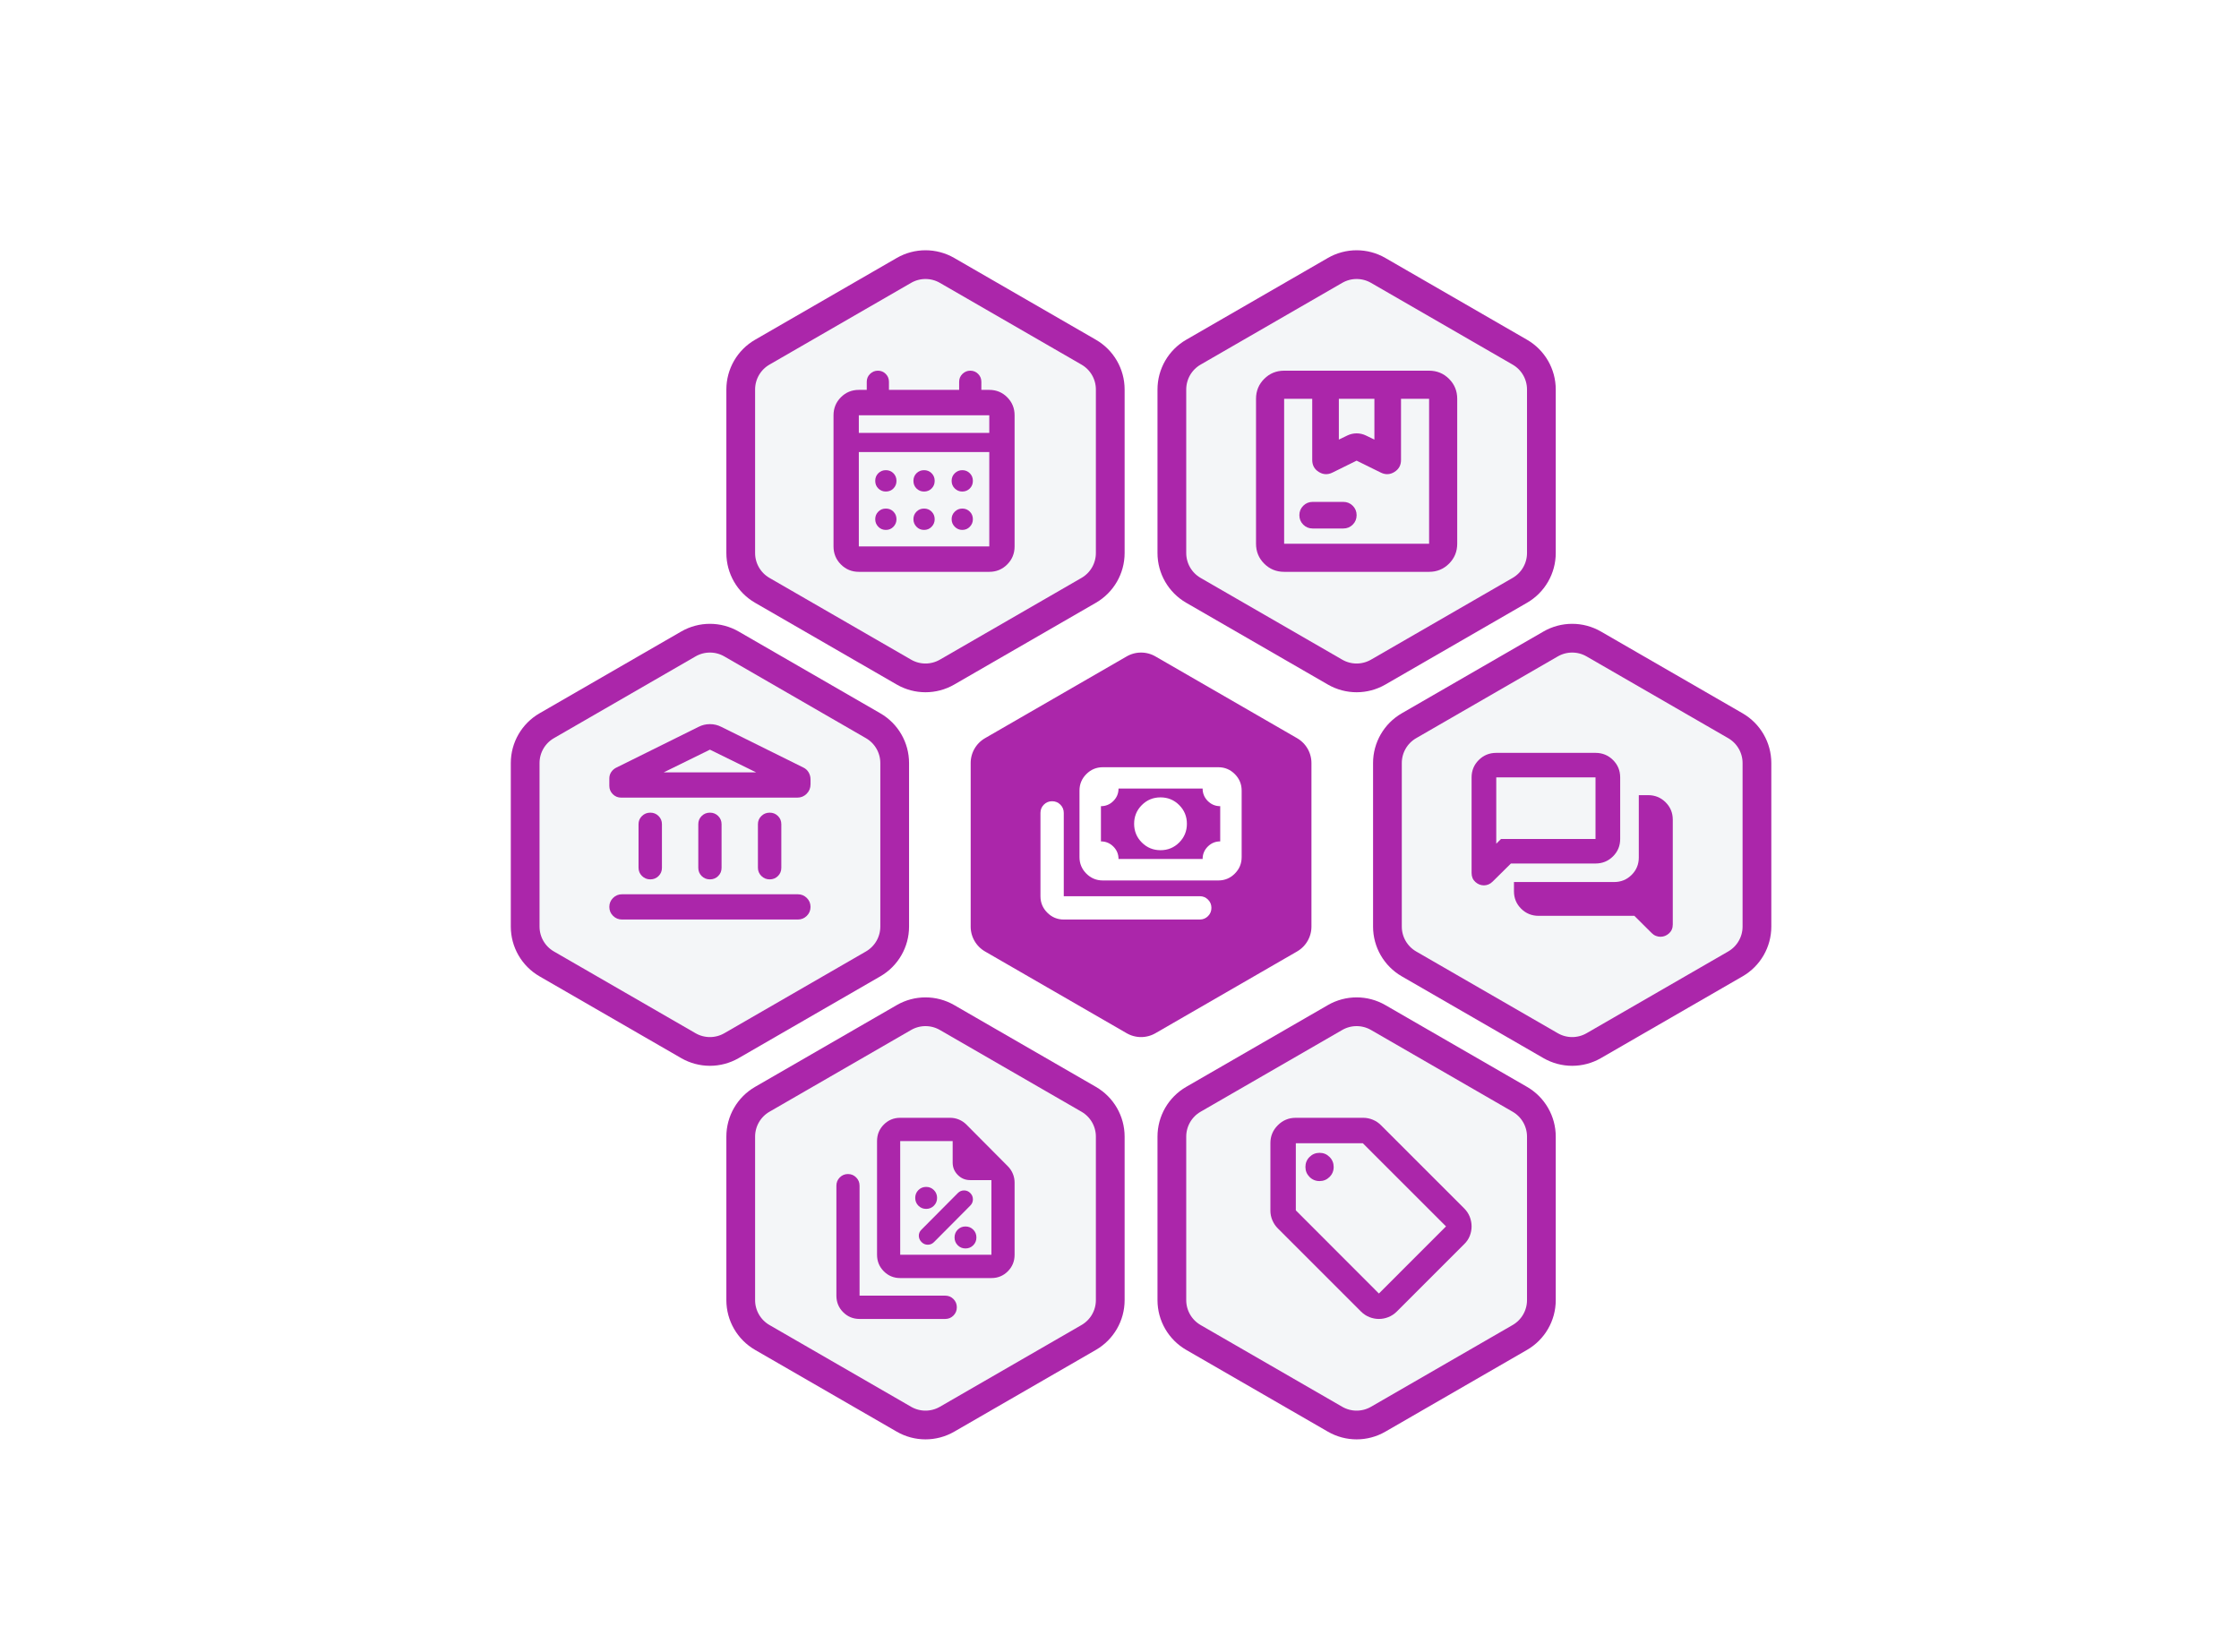
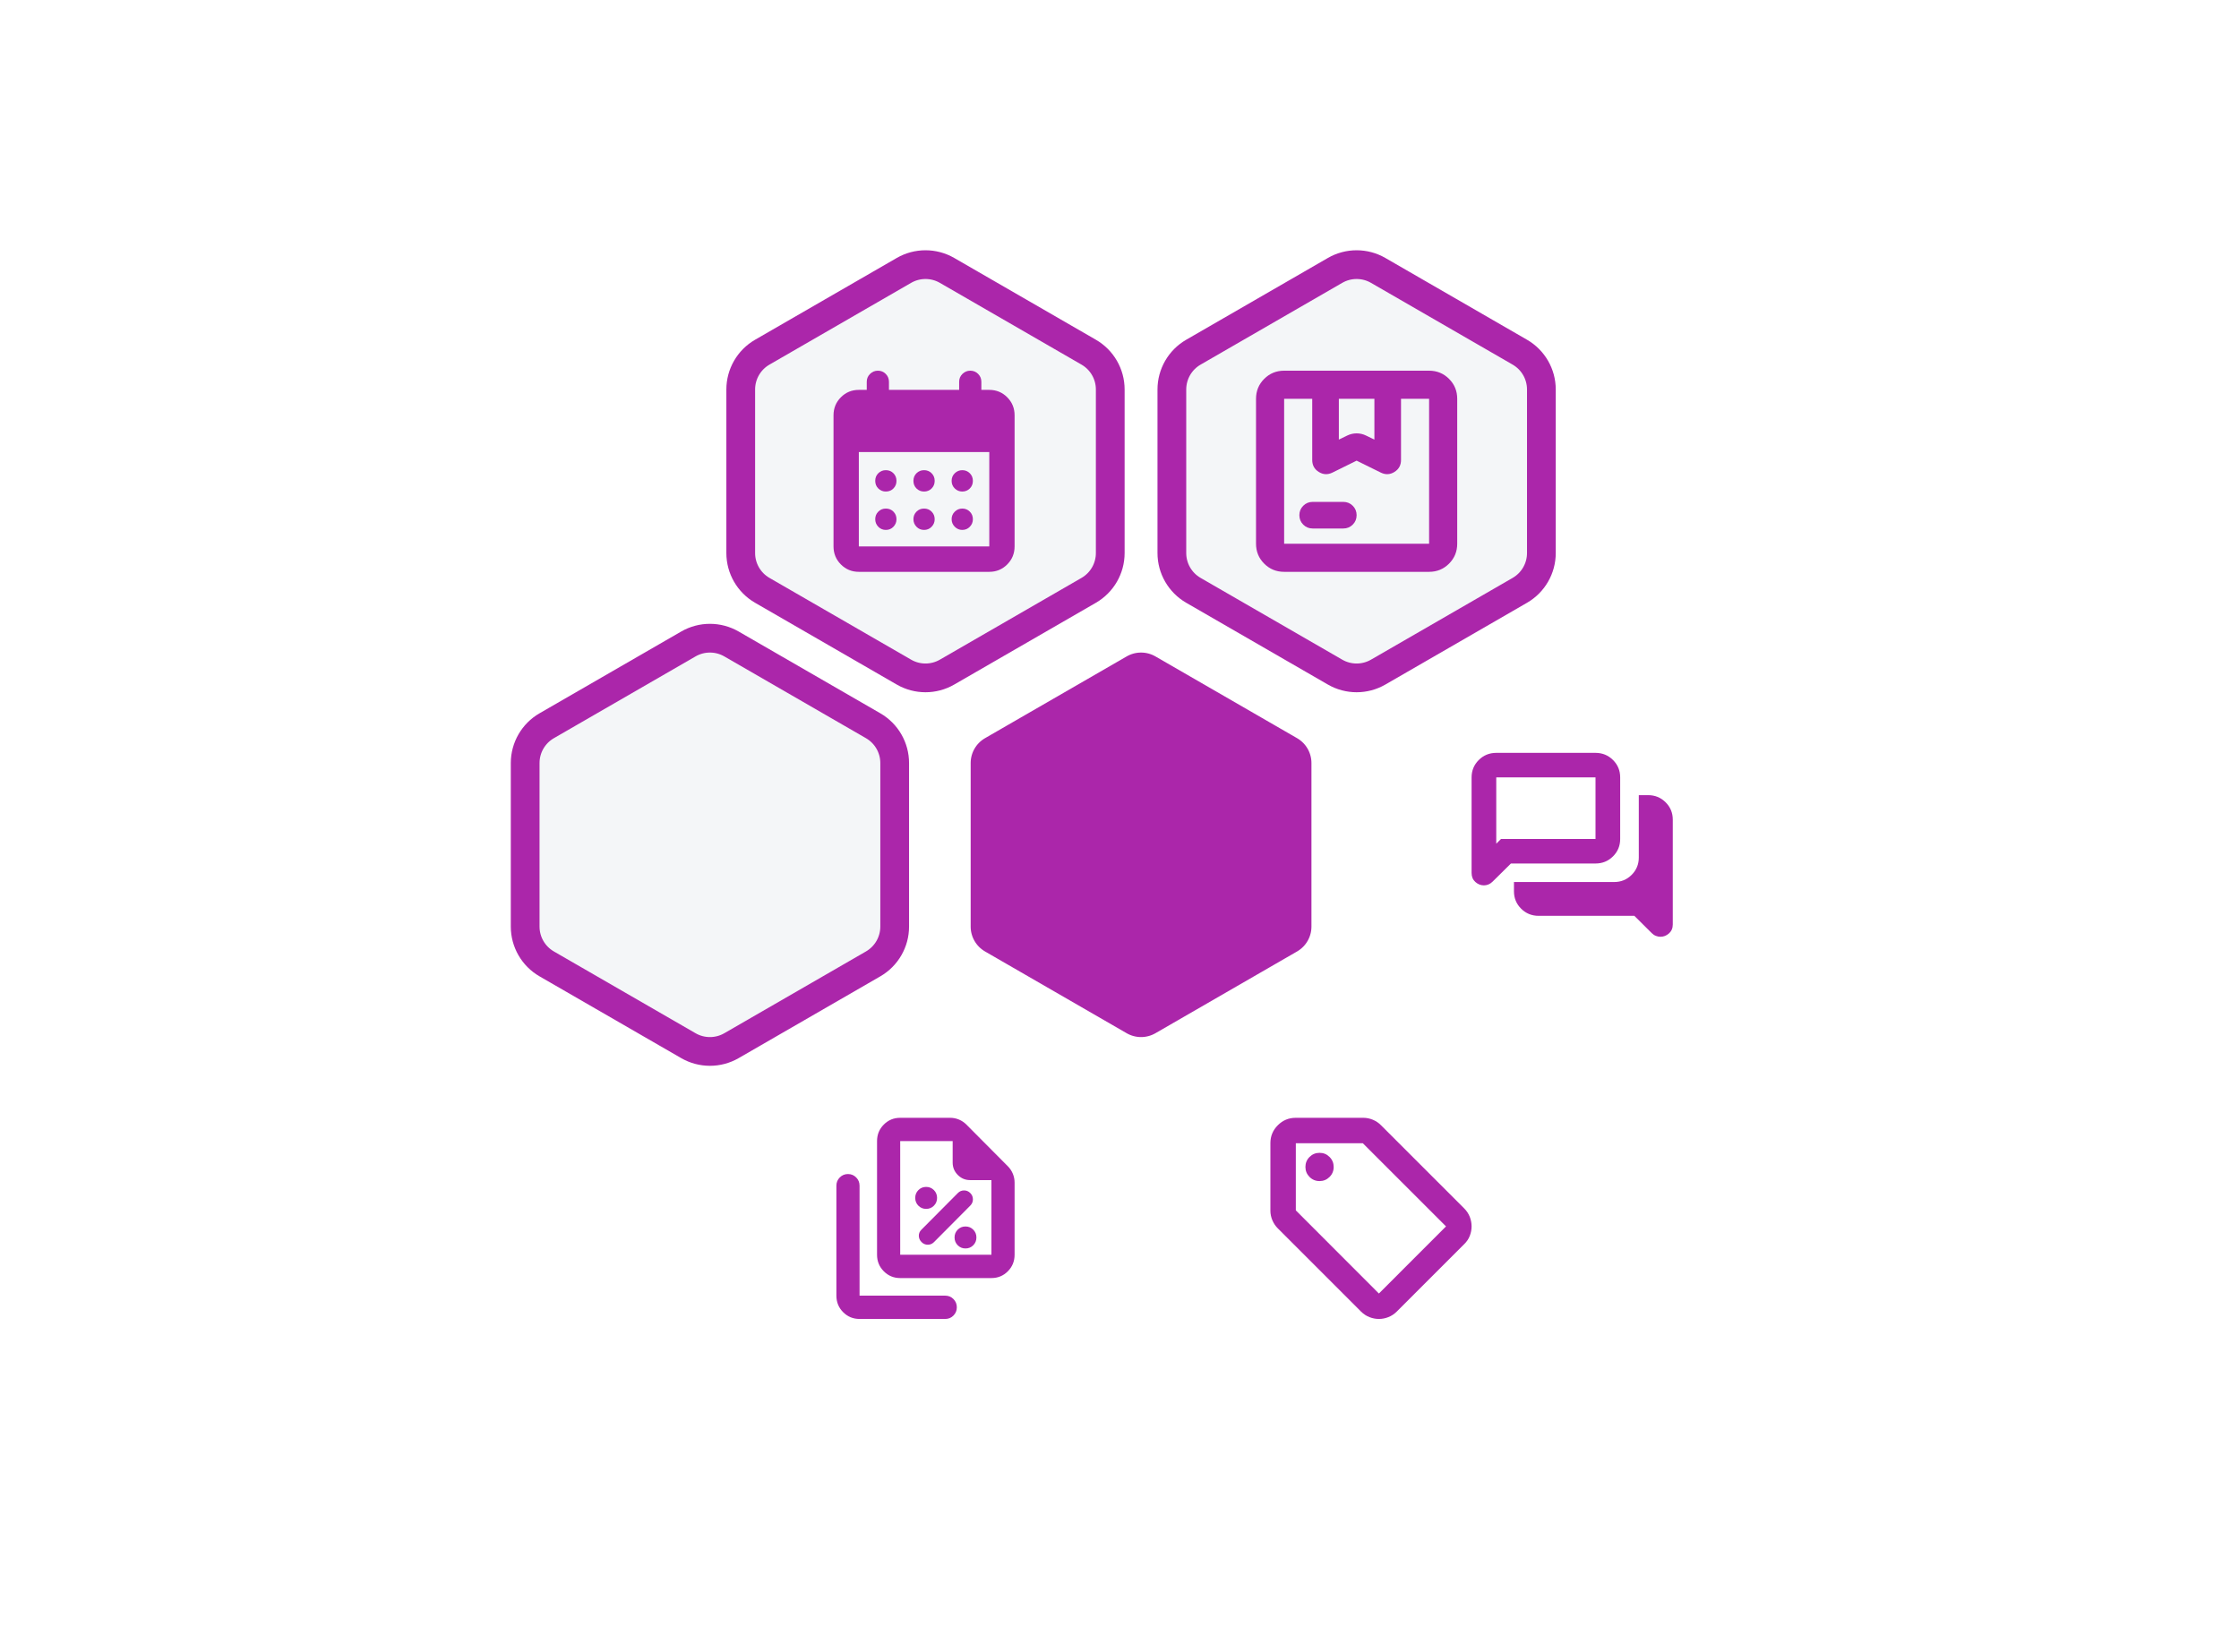
<svg xmlns="http://www.w3.org/2000/svg" width="779" height="575" viewBox="0 0 779 575" fill="none">
  <g filter="url(#filter0_dd_41_827)">
    <path d="M307.5 87.103C312.141 84.424 317.859 84.424 322.5 87.103L371.782 115.557C376.423 118.236 379.282 123.188 379.282 128.547V185.453C379.282 190.812 376.423 195.764 371.782 198.443L322.5 226.896C317.859 229.576 312.141 229.576 307.5 226.896L258.218 198.443C253.577 195.764 250.718 190.812 250.718 185.453V128.547C250.718 123.188 253.577 118.236 258.218 115.557L307.5 87.103Z" fill="#F4F6F8" stroke="#AB26AA" stroke-width="10" />
    <path d="M457.5 87.103C462.141 84.424 467.859 84.424 472.5 87.103L521.782 115.557C526.423 118.236 529.282 123.188 529.282 128.547V185.453C529.282 190.812 526.423 195.764 521.782 198.443L472.5 226.896C467.859 229.576 462.141 229.576 457.5 226.896L408.218 198.443C403.577 195.764 400.718 190.812 400.718 185.453V128.547C400.718 123.188 403.577 118.236 408.218 115.557L457.5 87.103Z" fill="#F4F6F8" stroke="#AB26AA" stroke-width="10" />
-     <path d="M307.5 347.104C312.141 344.424 317.859 344.424 322.5 347.104L371.782 375.557C376.423 378.236 379.282 383.188 379.282 388.547V445.453C379.282 450.812 376.423 455.764 371.782 458.443L322.5 486.896C317.859 489.576 312.141 489.576 307.5 486.896L258.218 458.443C253.577 455.764 250.718 450.812 250.718 445.453V388.547C250.718 383.188 253.577 378.236 258.218 375.557L307.5 347.104Z" fill="#F4F6F8" stroke="#AB26AA" stroke-width="10" />
-     <path d="M457.5 347.104C462.141 344.424 467.859 344.424 472.5 347.104L521.782 375.557C526.423 378.236 529.282 383.188 529.282 388.547V445.453C529.282 450.812 526.423 455.764 521.782 458.443L472.5 486.896C467.859 489.576 462.141 489.576 457.5 486.896L408.218 458.443C403.577 455.764 400.718 450.812 400.718 445.453V388.547C400.718 383.188 403.577 378.236 408.218 375.557L457.5 347.104Z" fill="#F4F6F8" stroke="#AB26AA" stroke-width="10" />
    <path d="M382.5 217.104C387.141 214.424 392.859 214.424 397.5 217.104L446.782 245.557C451.423 248.236 454.282 253.188 454.282 258.547V315.453C454.282 320.812 451.423 325.764 446.782 328.443L397.5 356.896C392.859 359.576 387.141 359.576 382.5 356.896L333.218 328.443C328.577 325.764 325.718 320.812 325.718 315.453V258.547C325.718 253.188 328.577 248.236 333.218 245.557L382.5 217.104Z" fill="#AB26AA" stroke="white" stroke-width="10" />
-     <path d="M532.5 217.104C537.141 214.424 542.859 214.424 547.5 217.104L596.782 245.557C601.423 248.236 604.282 253.188 604.282 258.547V315.453C604.282 320.812 601.423 325.764 596.782 328.443L547.5 356.896C542.859 359.576 537.141 359.576 532.5 356.896L483.218 328.443C478.577 325.764 475.718 320.812 475.718 315.453V258.547C475.718 253.188 478.577 248.236 483.218 245.557L532.5 217.104Z" fill="#F4F6F8" stroke="#AB26AA" stroke-width="10" />
    <path d="M232.5 217.104C237.141 214.424 242.859 214.424 247.5 217.104L296.782 245.557C301.423 248.236 304.282 253.188 304.282 258.547V315.453C304.282 320.812 301.423 325.764 296.782 328.443L247.5 356.896C242.859 359.576 237.141 359.576 232.5 356.896L183.218 328.443C178.577 325.764 175.718 320.812 175.718 315.453V258.547C175.718 253.188 178.577 248.236 183.218 245.557L232.5 217.104Z" fill="#F4F6F8" stroke="#AB26AA" stroke-width="10" />
-     <path d="M396.769 288.871C394.219 288.871 392.051 287.978 390.266 286.191C388.481 284.403 387.589 282.233 387.589 279.68C387.589 277.127 388.481 274.957 390.266 273.17C392.051 271.383 394.219 270.49 396.769 270.49C399.319 270.49 401.486 271.383 403.271 273.17C405.056 274.957 405.949 277.127 405.949 279.68C405.949 282.233 405.056 284.403 403.271 286.191C401.486 287.978 399.319 288.871 396.769 288.871ZM376.689 299.404C374.459 299.404 372.55 298.609 370.962 297.019C369.374 295.429 368.58 293.518 368.58 291.285V268.118C368.58 265.886 369.374 263.975 370.962 262.385C372.55 260.795 374.459 260 376.689 260H416.891C419.121 260 421.03 260.795 422.618 262.385C424.206 263.975 425 265.886 425 268.118V291.285C425 293.518 424.206 295.429 422.618 297.019C421.03 298.609 419.121 299.404 416.891 299.404H376.689ZM382.16 291.935H411.42C411.42 290.25 412.019 288.807 413.218 287.607C414.416 286.408 415.857 285.808 417.54 285.808V273.553C415.857 273.553 414.416 272.953 413.218 271.753C412.019 270.554 411.42 269.111 411.42 267.426H382.16C382.16 269.111 381.561 270.554 380.363 271.753C379.164 272.953 377.723 273.553 376.04 273.553V285.808C377.723 285.808 379.164 286.408 380.363 287.607C381.561 288.807 382.16 290.25 382.16 291.935ZM410.425 313H363.109C360.879 313 358.97 312.205 357.382 310.615C355.794 309.026 355 307.114 355 304.882V275.891C355 274.763 355.394 273.805 356.182 273.016C356.97 272.226 357.928 271.832 359.054 271.832C360.181 271.832 361.138 272.226 361.926 273.016C362.715 273.805 363.109 274.763 363.109 275.891V304.882H410.425C411.552 304.882 412.509 305.276 413.297 306.066C414.086 306.854 414.48 307.813 414.48 308.941C414.48 310.069 414.086 311.027 413.297 311.817C412.509 312.606 411.552 313 410.425 313Z" fill="white" />
-     <path d="M291.805 192C289.352 192 287.271 191.141 285.563 189.424C283.854 187.707 283 185.616 283 183.15V137.529C283 135.063 283.854 132.972 285.563 131.255C287.271 129.538 289.352 128.679 291.805 128.679H294.564V125.859C294.564 124.787 294.945 123.876 295.707 123.125C296.469 122.375 297.384 122 298.45 122C299.517 122 300.423 122.375 301.17 123.125C301.916 123.876 302.289 124.787 302.289 125.859V128.679H326.711V125.859C326.711 124.787 327.092 123.876 327.854 123.125C328.616 122.375 329.53 122 330.596 122C331.663 122 332.569 122.375 333.316 123.125C334.062 123.876 334.436 124.787 334.436 125.859V128.679H337.195C339.648 128.679 341.729 129.538 343.437 131.255C345.146 132.972 346 135.063 346 137.529V183.15C346 185.616 345.146 187.707 343.437 189.424C341.729 191.141 339.648 192 337.195 192H291.805ZM291.805 183.15H337.195V150.321H291.805V183.15ZM291.805 143.642H337.195V137.529H291.805V143.642ZM314.5 164.056C313.452 164.056 312.574 163.7 311.865 162.988C311.156 162.275 310.802 161.393 310.802 160.34C310.802 159.286 311.156 158.404 311.865 157.691C312.574 156.979 313.452 156.623 314.5 156.623C315.548 156.623 316.426 156.979 317.135 157.691C317.844 158.404 318.198 159.286 318.198 160.34C318.198 161.393 317.844 162.275 317.135 162.988C316.426 163.7 315.548 164.056 314.5 164.056ZM301.21 164.056C300.162 164.056 299.284 163.7 298.575 162.988C297.866 162.275 297.512 161.393 297.512 160.34C297.512 159.286 297.866 158.404 298.575 157.691C299.284 156.979 300.162 156.623 301.21 156.623C302.257 156.623 303.136 156.979 303.844 157.691C304.553 158.404 304.908 159.286 304.908 160.34C304.908 161.393 304.553 162.275 303.844 162.988C303.136 163.7 302.257 164.056 301.21 164.056ZM327.79 164.056C326.786 164.056 325.919 163.7 325.188 162.988C324.458 162.275 324.092 161.393 324.092 160.34C324.092 159.286 324.458 158.404 325.188 157.691C325.919 156.979 326.794 156.623 327.814 156.623C328.834 156.623 329.701 156.979 330.416 157.691C331.131 158.404 331.489 159.286 331.489 160.34C331.489 161.393 331.134 162.275 330.425 162.988C329.716 163.7 328.838 164.056 327.79 164.056ZM314.5 177.415C313.452 177.415 312.574 177.048 311.865 176.313C311.156 175.579 310.802 174.699 310.802 173.674C310.802 172.649 311.156 171.777 311.865 171.059C312.574 170.34 313.452 169.981 314.5 169.981C315.548 169.981 316.426 170.337 317.135 171.049C317.844 171.762 318.198 172.645 318.198 173.698C318.198 174.707 317.844 175.579 317.135 176.313C316.426 177.048 315.548 177.415 314.5 177.415ZM301.21 177.415C300.162 177.415 299.284 177.048 298.575 176.313C297.866 175.579 297.512 174.699 297.512 173.674C297.512 172.649 297.866 171.777 298.575 171.059C299.284 170.34 300.162 169.981 301.21 169.981C302.257 169.981 303.136 170.337 303.844 171.049C304.553 171.762 304.908 172.645 304.908 173.698C304.908 174.707 304.553 175.579 303.844 176.313C303.136 177.048 302.257 177.415 301.21 177.415ZM327.79 177.415C326.786 177.415 325.919 177.048 325.188 176.313C324.458 175.579 324.092 174.699 324.092 173.674C324.092 172.649 324.458 171.777 325.188 171.059C325.919 170.34 326.794 169.981 327.814 169.981C328.834 169.981 329.701 170.337 330.416 171.049C331.131 171.762 331.489 172.645 331.489 173.698C331.489 174.707 331.134 175.579 330.425 176.313C329.716 177.048 328.838 177.415 327.79 177.415Z" fill="#AB26AA" />
+     <path d="M291.805 192C289.352 192 287.271 191.141 285.563 189.424C283.854 187.707 283 185.616 283 183.15V137.529C283 135.063 283.854 132.972 285.563 131.255C287.271 129.538 289.352 128.679 291.805 128.679H294.564V125.859C294.564 124.787 294.945 123.876 295.707 123.125C296.469 122.375 297.384 122 298.45 122C299.517 122 300.423 122.375 301.17 123.125C301.916 123.876 302.289 124.787 302.289 125.859V128.679H326.711V125.859C326.711 124.787 327.092 123.876 327.854 123.125C328.616 122.375 329.53 122 330.596 122C331.663 122 332.569 122.375 333.316 123.125C334.062 123.876 334.436 124.787 334.436 125.859V128.679H337.195C339.648 128.679 341.729 129.538 343.437 131.255C345.146 132.972 346 135.063 346 137.529V183.15C346 185.616 345.146 187.707 343.437 189.424C341.729 191.141 339.648 192 337.195 192H291.805ZM291.805 183.15H337.195V150.321H291.805V183.15ZM291.805 143.642H337.195H291.805V143.642ZM314.5 164.056C313.452 164.056 312.574 163.7 311.865 162.988C311.156 162.275 310.802 161.393 310.802 160.34C310.802 159.286 311.156 158.404 311.865 157.691C312.574 156.979 313.452 156.623 314.5 156.623C315.548 156.623 316.426 156.979 317.135 157.691C317.844 158.404 318.198 159.286 318.198 160.34C318.198 161.393 317.844 162.275 317.135 162.988C316.426 163.7 315.548 164.056 314.5 164.056ZM301.21 164.056C300.162 164.056 299.284 163.7 298.575 162.988C297.866 162.275 297.512 161.393 297.512 160.34C297.512 159.286 297.866 158.404 298.575 157.691C299.284 156.979 300.162 156.623 301.21 156.623C302.257 156.623 303.136 156.979 303.844 157.691C304.553 158.404 304.908 159.286 304.908 160.34C304.908 161.393 304.553 162.275 303.844 162.988C303.136 163.7 302.257 164.056 301.21 164.056ZM327.79 164.056C326.786 164.056 325.919 163.7 325.188 162.988C324.458 162.275 324.092 161.393 324.092 160.34C324.092 159.286 324.458 158.404 325.188 157.691C325.919 156.979 326.794 156.623 327.814 156.623C328.834 156.623 329.701 156.979 330.416 157.691C331.131 158.404 331.489 159.286 331.489 160.34C331.489 161.393 331.134 162.275 330.425 162.988C329.716 163.7 328.838 164.056 327.79 164.056ZM314.5 177.415C313.452 177.415 312.574 177.048 311.865 176.313C311.156 175.579 310.802 174.699 310.802 173.674C310.802 172.649 311.156 171.777 311.865 171.059C312.574 170.34 313.452 169.981 314.5 169.981C315.548 169.981 316.426 170.337 317.135 171.049C317.844 171.762 318.198 172.645 318.198 173.698C318.198 174.707 317.844 175.579 317.135 176.313C316.426 177.048 315.548 177.415 314.5 177.415ZM301.21 177.415C300.162 177.415 299.284 177.048 298.575 176.313C297.866 175.579 297.512 174.699 297.512 173.674C297.512 172.649 297.866 171.777 298.575 171.059C299.284 170.34 300.162 169.981 301.21 169.981C302.257 169.981 303.136 170.337 303.844 171.049C304.553 171.762 304.908 172.645 304.908 173.698C304.908 174.707 304.553 175.579 303.844 176.313C303.136 177.048 302.257 177.415 301.21 177.415ZM327.79 177.415C326.786 177.415 325.919 177.048 325.188 176.313C324.458 175.579 324.092 174.699 324.092 173.674C324.092 172.649 324.458 171.777 325.188 171.059C325.919 170.34 326.794 169.981 327.814 169.981C328.834 169.981 329.701 170.337 330.416 171.049C331.131 171.762 331.489 172.645 331.489 173.698C331.489 174.707 331.134 175.579 330.425 176.313C329.716 177.048 328.838 177.415 327.79 177.415Z" fill="#AB26AA" />
    <path d="M502.42 425.977L478.97 449.43C478.104 450.287 477.131 450.929 476.049 451.357C474.967 451.786 473.867 452 472.749 452C471.631 452 470.531 451.786 469.449 451.357C468.368 450.929 467.394 450.287 466.529 449.43L437.581 420.477C436.78 419.676 436.149 418.741 435.69 417.67C435.23 416.6 435 415.474 435 414.292V390.803C435 388.382 435.862 386.31 437.585 384.586C439.309 382.862 441.381 382 443.802 382H467.287C468.451 382 469.579 382.228 470.67 382.685C471.761 383.14 472.707 383.785 473.508 384.617L502.42 413.523C503.307 414.41 503.959 415.398 504.376 416.485C504.792 417.571 505 418.672 505 419.787C505 420.902 504.792 421.998 504.376 423.075C503.959 424.153 503.307 425.12 502.42 425.977ZM472.749 443.15L496.104 419.791L467.156 390.85H443.848V414.209L472.749 443.15ZM452.097 404.019C453.46 404.019 454.621 403.542 455.578 402.587C456.537 401.633 457.016 400.474 457.016 399.11C457.016 397.746 456.539 396.585 455.584 395.627C454.63 394.669 453.471 394.189 452.107 394.189C450.744 394.189 449.583 394.667 448.625 395.621C447.667 396.576 447.187 397.735 447.187 399.099C447.187 400.463 447.665 401.624 448.619 402.582C449.573 403.54 450.733 404.019 452.097 404.019Z" fill="#AB26AA" />
    <path d="M570.708 319C570.185 319 569.658 318.897 569.128 318.69C568.597 318.483 568.109 318.158 567.663 317.714L561.631 311.713H528.326C525.933 311.713 523.905 310.884 522.239 309.227C520.574 307.571 519.742 305.552 519.742 303.172V299.949H554.594C556.985 299.949 559.014 299.121 560.679 297.464C562.345 295.807 563.177 293.789 563.177 291.409V269.713H566.416C568.808 269.713 570.836 270.542 572.502 272.199C574.167 273.856 575 275.875 575 278.254V314.694C575 315.995 574.562 317.038 573.685 317.823C572.808 318.608 571.816 319 570.708 319ZM513.584 286.609L515.239 284.963H548.116V263.541H513.584V286.609ZM509.292 301.109C508.184 301.109 507.192 300.716 506.315 299.932C505.438 299.147 505 298.104 505 296.804V263.541C505 261.161 505.833 259.143 507.498 257.486C509.164 255.829 511.192 255 513.584 255H548.116C550.507 255 552.536 255.829 554.201 257.486C555.866 259.143 556.699 261.161 556.699 263.541V284.963C556.699 287.343 555.866 289.361 554.201 291.018C552.536 292.675 550.507 293.503 548.116 293.503H518.688L512.292 299.824C511.846 300.267 511.365 300.592 510.85 300.799C510.335 301.005 509.815 301.109 509.292 301.109Z" fill="#AB26AA" />
    <path d="M458.816 145.981L461.725 144.573C462.779 144.064 463.873 143.81 465.007 143.81C466.142 143.81 467.231 144.064 468.275 144.573L471.184 145.981V131.783H458.816V145.981ZM449.711 176.92C448.422 176.92 447.327 176.47 446.428 175.572C445.53 174.673 445.08 173.578 445.08 172.289C445.08 171 445.53 169.906 446.428 169.007C447.327 168.108 448.422 167.658 449.711 167.658H460.37C461.659 167.658 462.753 168.108 463.652 169.007C464.551 169.906 465 171 465 172.289C465 173.578 464.551 174.673 463.652 175.572C462.753 176.47 461.659 176.92 460.37 176.92H449.711ZM439.783 192C437.057 192 434.745 191.051 432.847 189.153C430.949 187.255 430 184.943 430 182.217V131.783C430 129.057 430.949 126.745 432.847 124.847C434.745 122.949 437.057 122 439.783 122H490.217C492.943 122 495.255 122.949 497.153 124.847C499.051 126.745 500 129.057 500 131.783V182.217C500 184.943 499.051 187.255 497.153 189.153C495.255 191.051 492.943 192 490.217 192H439.783ZM439.783 182.217H490.217V131.783H480.446V153.076C480.446 154.908 479.678 156.3 478.144 157.251C476.61 158.202 475.019 158.265 473.371 157.441L465 153.308L456.629 157.441C454.981 158.265 453.39 158.202 451.856 157.251C450.322 156.3 449.554 154.908 449.554 153.076V131.783H439.783V182.217Z" fill="#AB26AA" />
-     <path d="M215.161 294.96V279.828C215.161 278.7 215.559 277.748 216.356 276.972C217.154 276.195 218.12 275.807 219.255 275.807C220.39 275.807 221.348 276.195 222.13 276.972C222.912 277.748 223.302 278.7 223.302 279.828V295.007C223.302 296.135 222.912 297.086 222.13 297.863C221.348 298.639 220.39 299.028 219.255 299.028C218.12 299.028 217.154 298.632 216.356 297.839C215.559 297.048 215.161 296.088 215.161 294.96ZM235.952 295.007V279.828C235.952 278.7 236.343 277.748 237.125 276.972C237.907 276.195 238.865 275.807 240 275.807C241.135 275.807 242.093 276.195 242.875 276.972C243.657 277.748 244.048 278.7 244.048 279.828V295.007C244.048 296.135 243.657 297.086 242.875 297.863C242.093 298.639 241.135 299.028 240 299.028C238.865 299.028 237.907 298.639 237.125 297.863C236.343 297.086 235.952 296.135 235.952 295.007ZM209.425 313C208.196 313 207.151 312.573 206.291 311.718C205.43 310.863 205 309.825 205 308.605C205 307.383 205.43 306.345 206.291 305.491C207.151 304.636 208.196 304.209 209.425 304.209H270.575C271.804 304.209 272.849 304.636 273.709 305.491C274.57 306.345 275 307.383 275 308.605C275 309.825 274.57 310.863 273.709 311.718C272.849 312.573 271.804 313 270.575 313H209.425ZM256.698 294.96V279.828C256.698 278.7 257.096 277.748 257.894 276.972C258.691 276.195 259.657 275.807 260.792 275.807C261.927 275.807 262.886 276.195 263.667 276.972C264.449 277.748 264.839 278.7 264.839 279.828V295.007C264.839 296.135 264.449 297.086 263.667 297.863C262.886 298.639 261.927 299.028 260.792 299.028C259.657 299.028 258.691 298.632 257.894 297.839C257.096 297.048 256.698 296.088 256.698 294.96ZM270.386 270.579H209.139C207.989 270.579 207.012 270.179 206.207 269.38C205.402 268.581 205 267.61 205 266.468V263.894C205 263.098 205.208 262.377 205.624 261.732C206.041 261.087 206.594 260.579 207.283 260.209L236.051 245.945C237.28 245.315 238.596 245 240 245C241.404 245 242.72 245.315 243.949 245.945L272.455 260.078C273.256 260.449 273.88 261.012 274.328 261.768C274.776 262.524 275 263.347 275 264.237V265.949C275 267.233 274.554 268.325 273.663 269.227C272.77 270.128 271.678 270.579 270.386 270.579ZM223.919 261.788H256.081L240 253.884L223.919 261.788Z" fill="#AB26AA" />
    <path d="M315.228 413.697C316.293 413.697 317.193 413.327 317.928 412.588C318.663 411.848 319.03 410.943 319.03 409.872C319.03 408.801 318.663 407.896 317.928 407.156C317.193 406.417 316.293 406.047 315.228 406.047C314.164 406.047 313.264 406.417 312.529 407.156C311.794 407.896 311.427 408.801 311.427 409.872C311.427 410.943 311.794 411.848 312.529 412.588C313.264 413.327 314.164 413.697 315.228 413.697ZM317.966 425.248L330.588 412.549C331.196 411.937 331.5 411.211 331.5 410.369C331.5 409.528 331.196 408.801 330.588 408.189C329.98 407.577 329.257 407.271 328.421 407.271C327.585 407.271 326.862 407.577 326.254 408.189L313.556 420.964C312.947 421.576 312.656 422.29 312.681 423.106C312.707 423.922 313.023 424.636 313.632 425.248C314.24 425.86 314.962 426.166 315.799 426.166C316.635 426.166 317.358 425.86 317.966 425.248ZM328.915 427.467C329.98 427.467 330.879 427.097 331.615 426.357C332.35 425.618 332.717 424.713 332.717 423.642C332.717 422.571 332.35 421.665 331.615 420.926C330.879 420.186 329.98 419.817 328.915 419.817C327.851 419.817 326.951 420.186 326.216 420.926C325.481 421.665 325.113 422.571 325.113 423.642C325.113 424.713 325.481 425.618 326.216 426.357C326.951 427.097 327.851 427.467 328.915 427.467ZM337.94 437.771H306.203C303.957 437.771 302.053 436.984 300.489 435.411C298.925 433.838 298.143 431.921 298.143 429.662V390.109C298.143 387.849 298.925 385.933 300.489 384.36C302.053 382.787 303.957 382 306.203 382H323.566C324.642 382 325.668 382.203 326.642 382.61C327.618 383.017 328.484 383.602 329.242 384.365L343.65 398.86C344.408 399.623 344.989 400.494 345.394 401.475C345.798 402.456 346 403.488 346 404.57V429.662C346 431.921 345.218 433.838 343.655 435.411C342.091 436.984 340.186 437.771 337.94 437.771ZM337.94 403.679H330.519C328.85 403.679 327.422 403.081 326.234 401.886C325.046 400.691 324.452 399.254 324.452 397.576V390.109H306.203V429.662H337.94V403.679ZM292.06 452C289.814 452 287.91 451.213 286.346 449.64C284.782 448.067 284 446.151 284 443.891V405.625C284 404.498 284.392 403.541 285.176 402.753C285.959 401.964 286.91 401.57 288.03 401.57C289.15 401.57 290.101 401.964 290.885 402.753C291.668 403.541 292.06 404.498 292.06 405.625V443.891H321.873C322.993 443.891 323.945 444.285 324.728 445.074C325.512 445.862 325.903 446.819 325.903 447.946C325.903 449.072 325.512 450.03 324.728 450.818C323.945 451.606 322.993 452 321.873 452H292.06Z" fill="#AB26AA" />
  </g>
  <defs>
    <filter id="filter0_dd_41_827" x="170.719" y="80.094" width="448.562" height="423.812" filterUnits="userSpaceOnUse" color-interpolation-filters="sRGB">
      <feFlood flood-opacity="0" result="BackgroundImageFix" />
      <feColorMatrix in="SourceAlpha" type="matrix" values="0 0 0 0 0 0 0 0 0 0 0 0 0 0 0 0 0 0 127 0" result="hardAlpha" />
      <feOffset dx="5" dy="5" />
      <feGaussianBlur stdDeviation="2.5" />
      <feComposite in2="hardAlpha" operator="out" />
      <feColorMatrix type="matrix" values="0 0 0 0 0 0 0 0 0 0 0 0 0 0 0 0 0 0 0.15 0" />
      <feBlend mode="normal" in2="BackgroundImageFix" result="effect1_dropShadow_41_827" />
      <feColorMatrix in="SourceAlpha" type="matrix" values="0 0 0 0 0 0 0 0 0 0 0 0 0 0 0 0 0 0 127 0" result="hardAlpha" />
      <feOffset dx="2" dy="2" />
      <feGaussianBlur stdDeviation="1" />
      <feComposite in2="hardAlpha" operator="out" />
      <feColorMatrix type="matrix" values="0 0 0 0 0 0 0 0 0 0 0 0 0 0 0 0 0 0 0.05 0" />
      <feBlend mode="normal" in2="effect1_dropShadow_41_827" result="effect2_dropShadow_41_827" />
      <feBlend mode="normal" in="SourceGraphic" in2="effect2_dropShadow_41_827" result="shape" />
    </filter>
  </defs>
</svg>